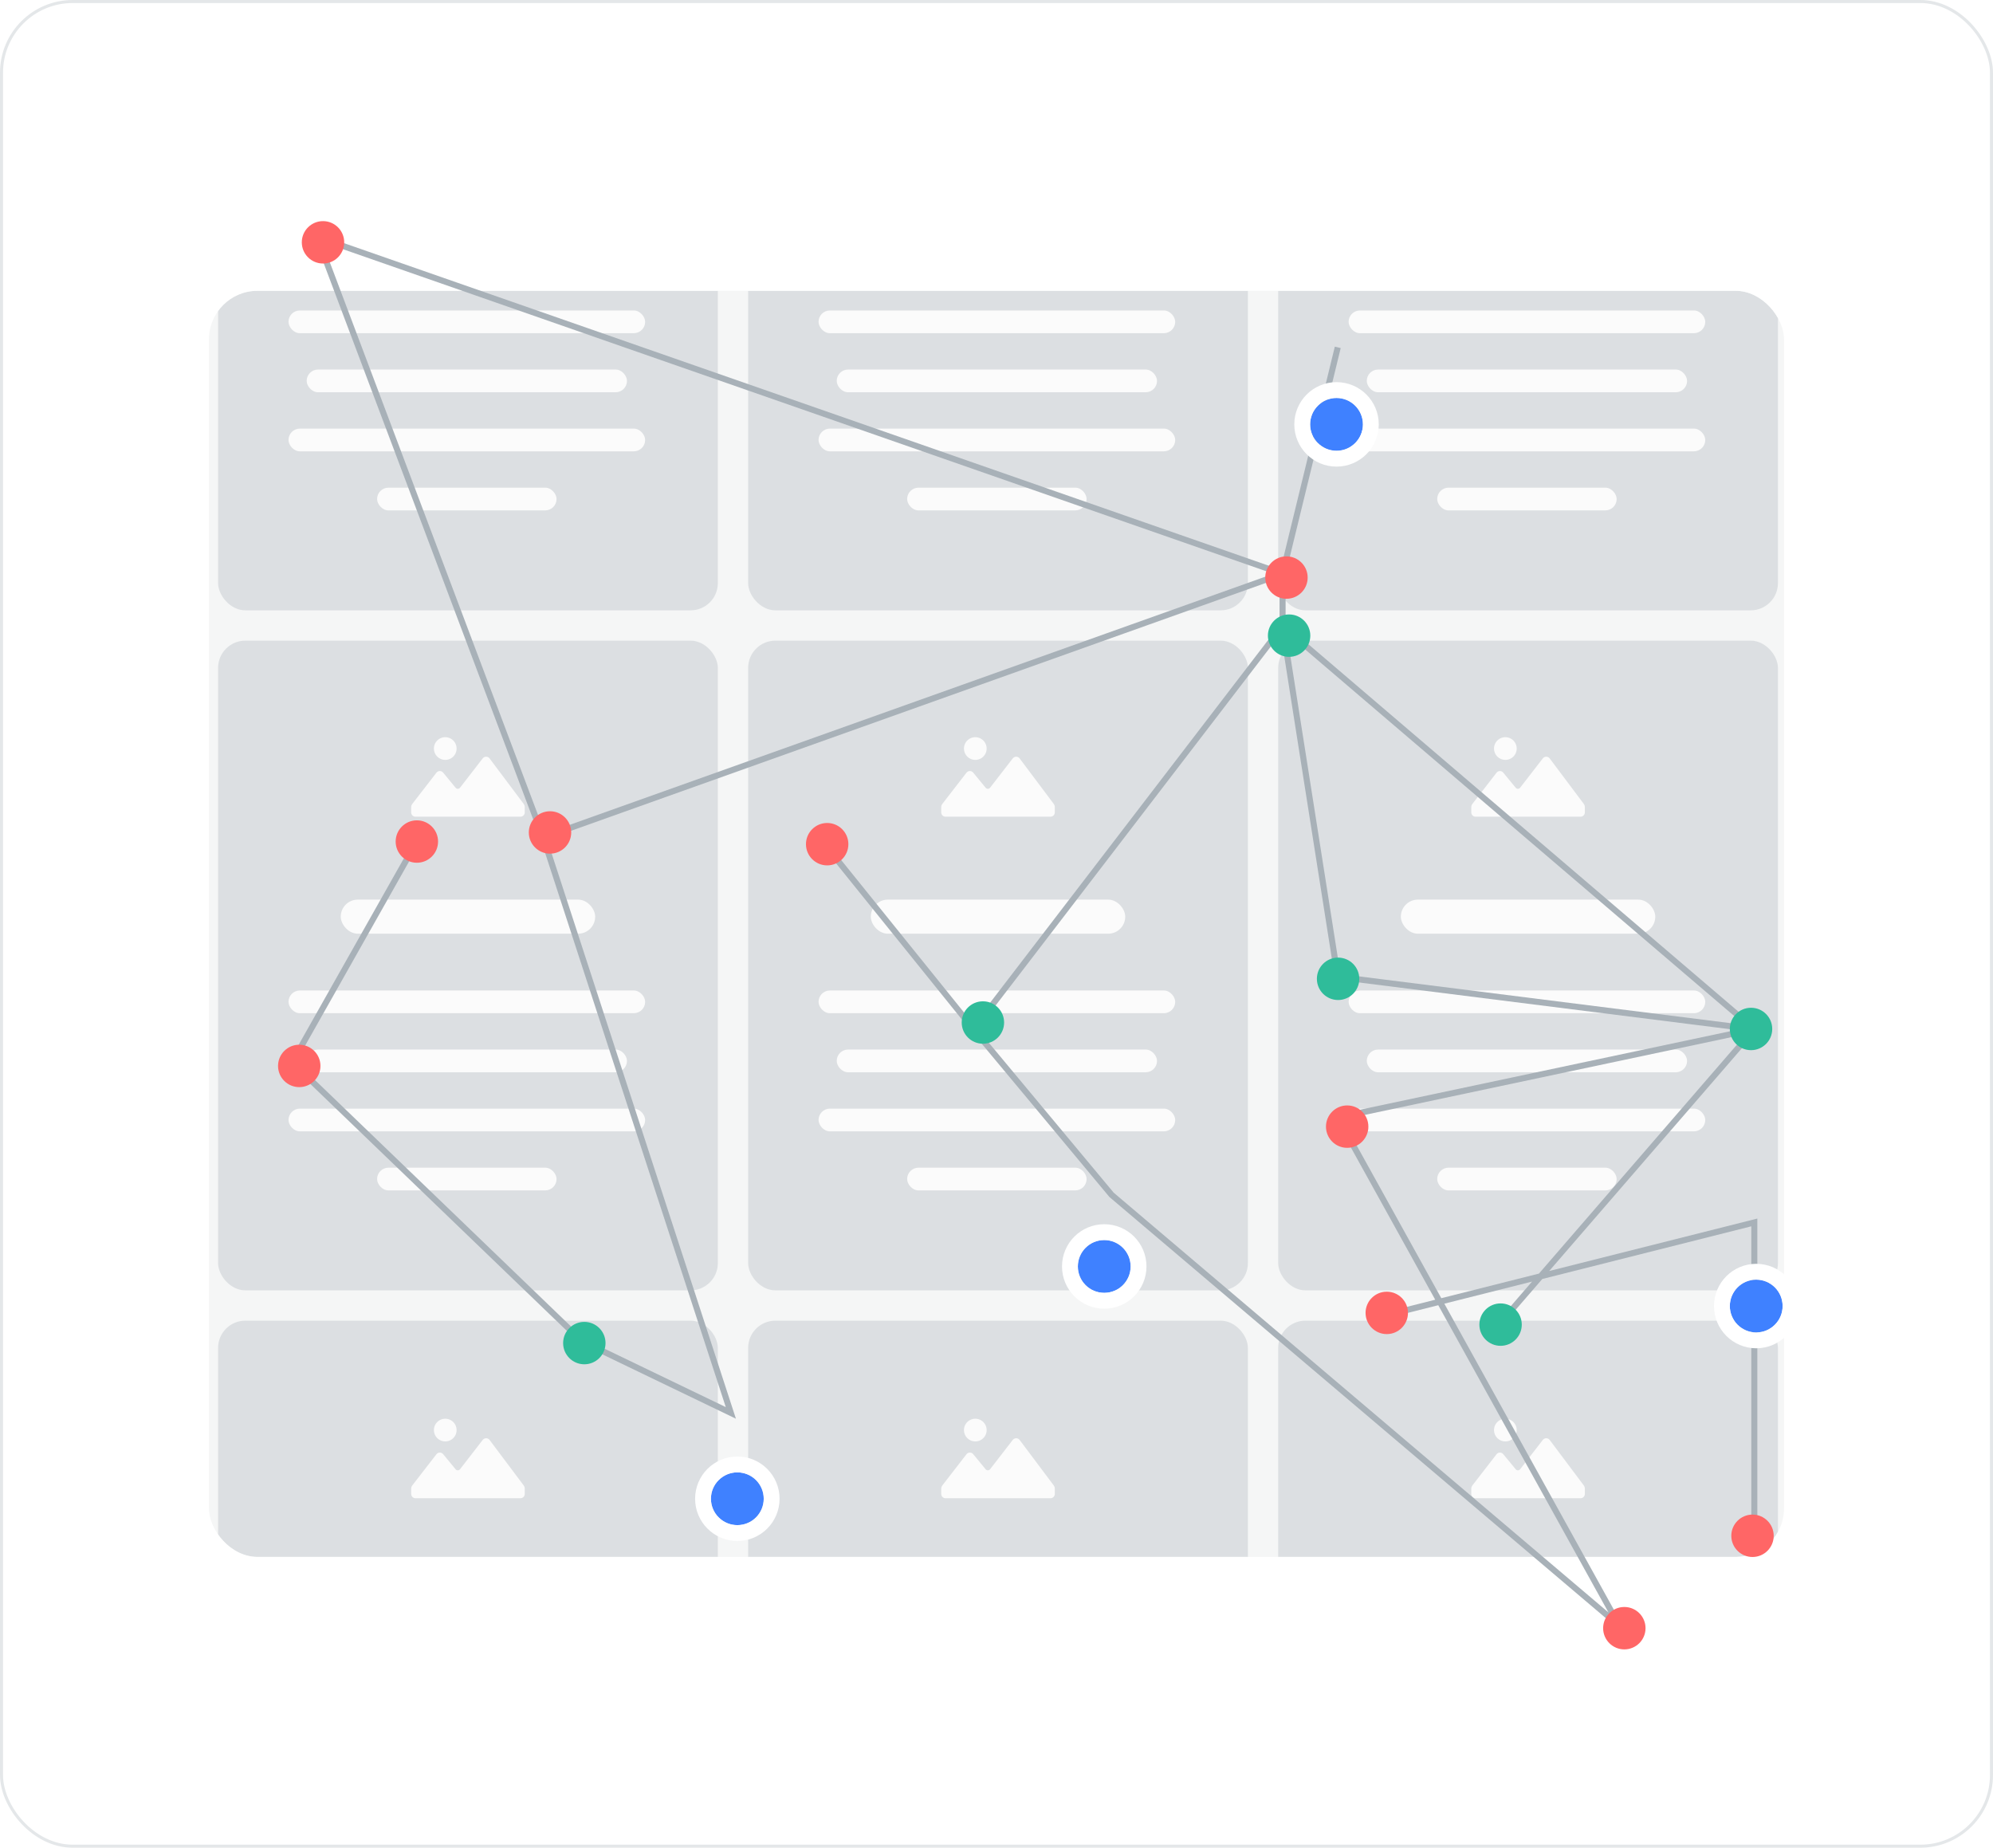
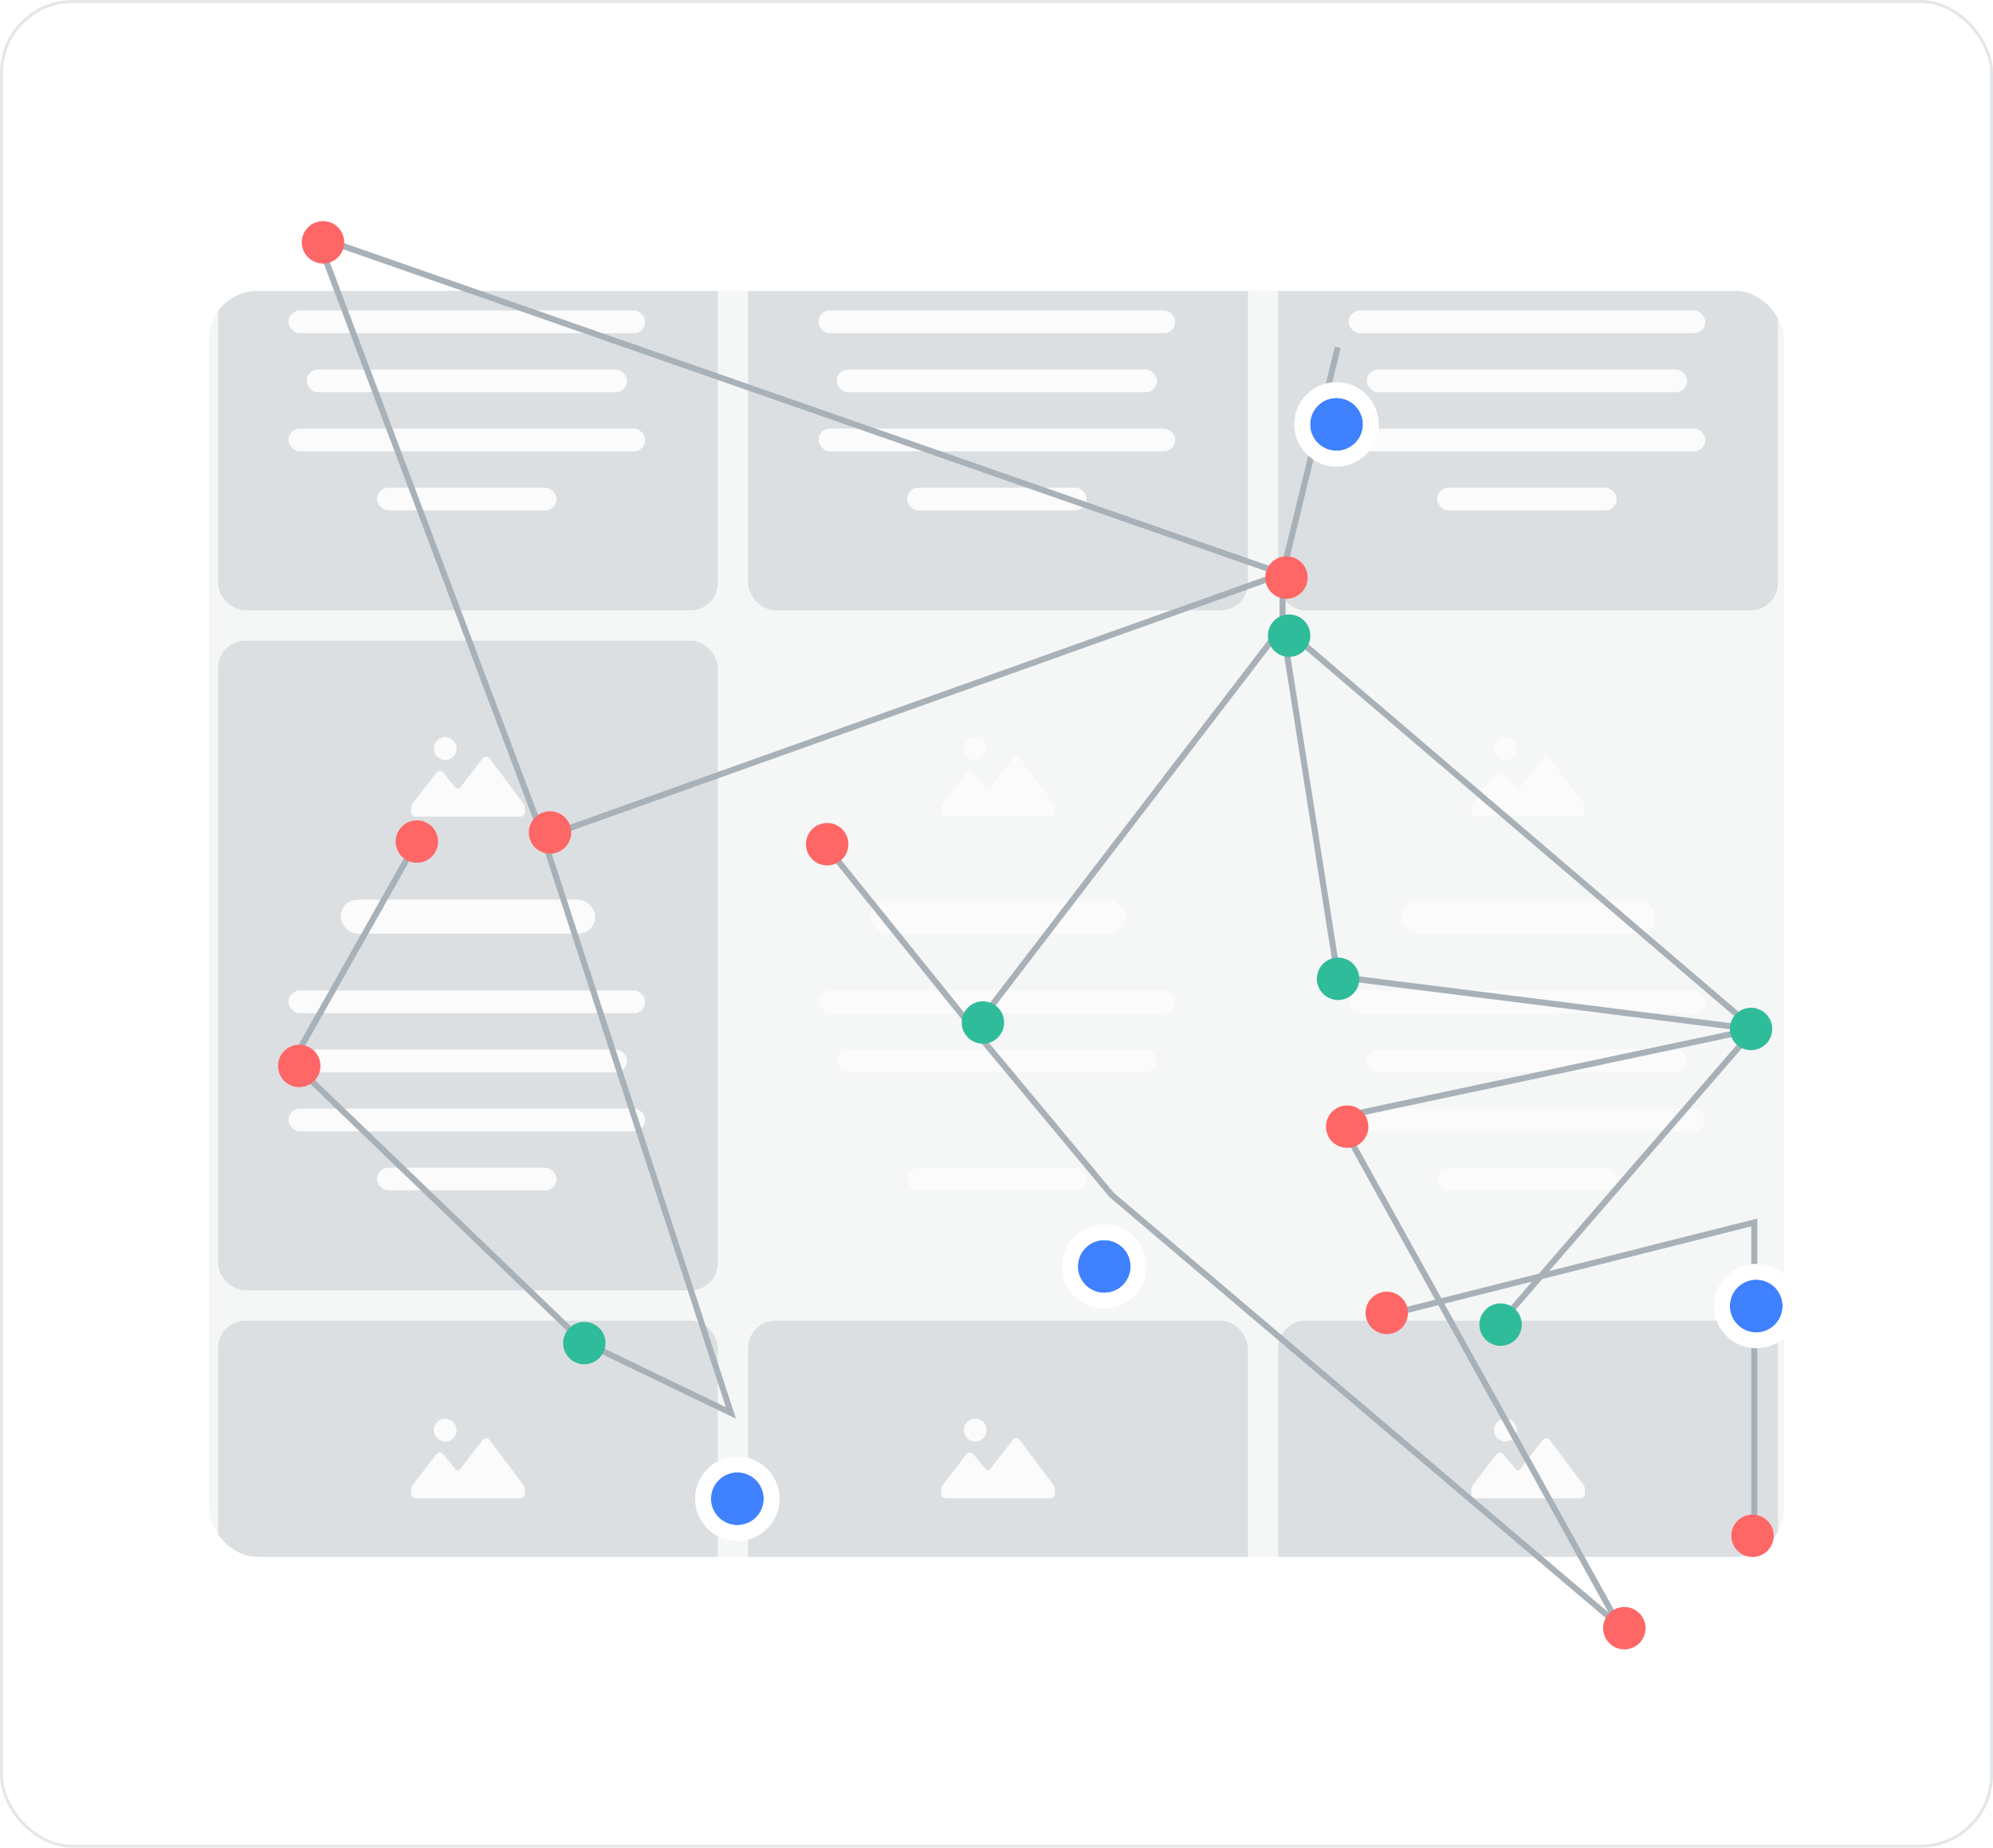
<svg xmlns="http://www.w3.org/2000/svg" viewBox="0 0 658 610" fill="none">
  <g clip-path="url(#clip0_1760_4775)">
    <rect width="658" height="610" rx="24" fill="white" />
    <g clip-path="url(#clip1_1760_4775)">
      <rect x="69" y="96" width="520" height="418" rx="16" fill="#F5F6F6" />
      <g opacity="0.6">
        <rect x="247" y="-13" width="165" height="214.5" rx="9" fill="#CCD1D5" />
        <rect x="270.25" y="102.5" width="117.75" height="7.5" rx="3.75" fill="white" />
        <rect x="276.25" y="122" width="105.75" height="7.5" rx="3.75" fill="white" />
        <rect x="270.25" y="141.5" width="117.75" height="7.5" rx="3.75" fill="white" />
        <rect x="299.5" y="161" width="59.25" height="7.5" rx="3.75" fill="white" />
        <rect x="422" y="-13" width="165" height="214.5" rx="9" fill="#CCD1D5" />
        <rect x="445.25" y="102.5" width="117.75" height="7.5" rx="3.75" fill="white" />
        <rect x="451.25" y="122" width="105.75" height="7.5" rx="3.75" fill="white" />
        <rect x="445.25" y="141.5" width="117.75" height="7.5" rx="3.75" fill="white" />
        <rect x="474.5" y="161" width="59.25" height="7.5" rx="3.75" fill="white" />
        <rect x="72" y="211.5" width="165" height="214.5" rx="9" fill="#CCD1D5" />
        <path d="M143.25 247.125C143.25 246.383 143.47 245.658 143.882 245.042C144.294 244.425 144.88 243.944 145.565 243.66C146.25 243.377 147.004 243.302 147.732 243.447C148.459 243.592 149.127 243.949 149.652 244.473C150.176 244.998 150.533 245.666 150.678 246.393C150.823 247.121 150.748 247.875 150.465 248.56C150.181 249.245 149.7 249.831 149.083 250.243C148.467 250.655 147.742 250.875 147 250.875C146.005 250.875 145.052 250.48 144.348 249.777C143.645 249.073 143.25 248.12 143.25 247.125ZM172.875 265.369L161.625 250.369C161.492 250.197 161.321 250.059 161.126 249.963C160.931 249.868 160.717 249.818 160.5 249.818C160.283 249.818 160.069 249.868 159.874 249.963C159.679 250.059 159.508 250.197 159.375 250.369L151.875 260.063C151.787 260.172 151.676 260.26 151.549 260.321C151.423 260.382 151.284 260.413 151.144 260.413C151.003 260.413 150.865 260.382 150.738 260.321C150.612 260.26 150.5 260.172 150.413 260.063L146.306 255.075C146.174 254.911 146.008 254.778 145.818 254.687C145.628 254.596 145.42 254.549 145.209 254.549C144.999 254.549 144.791 254.596 144.601 254.687C144.411 254.778 144.244 254.911 144.113 255.075L136.144 265.369C135.89 265.696 135.751 266.098 135.75 266.513V268.219C135.755 268.59 135.905 268.945 136.167 269.208C136.43 269.47 136.785 269.62 137.156 269.625H171.844C172.215 269.62 172.57 269.47 172.833 269.208C173.095 268.945 173.245 268.59 173.25 268.219V266.494C173.25 266.088 173.118 265.693 172.875 265.369Z" fill="white" />
        <rect x="112.5" y="297" width="84" height="11.25" rx="5.625" fill="white" />
        <rect x="95.25" y="327" width="117.75" height="7.5" rx="3.75" fill="white" />
        <rect x="101.25" y="346.5" width="105.75" height="7.5" rx="3.75" fill="white" />
        <rect x="95.25" y="366" width="117.75" height="7.5" rx="3.75" fill="white" />
        <rect x="124.5" y="385.5" width="59.25" height="7.5" rx="3.75" fill="white" />
-         <rect x="247" y="211.5" width="165" height="214.5" rx="9" fill="#CCD1D5" />
        <path d="M318.25 247.125C318.25 246.383 318.47 245.658 318.882 245.042C319.294 244.425 319.88 243.944 320.565 243.66C321.25 243.377 322.004 243.302 322.732 243.447C323.459 243.592 324.127 243.949 324.652 244.473C325.176 244.998 325.533 245.666 325.678 246.393C325.823 247.121 325.748 247.875 325.465 248.56C325.181 249.245 324.7 249.831 324.083 250.243C323.467 250.655 322.742 250.875 322 250.875C321.005 250.875 320.052 250.48 319.348 249.777C318.645 249.073 318.25 248.12 318.25 247.125ZM347.875 265.369L336.625 250.369C336.492 250.197 336.321 250.059 336.126 249.963C335.931 249.868 335.717 249.818 335.5 249.818C335.283 249.818 335.069 249.868 334.874 249.963C334.679 250.059 334.508 250.197 334.375 250.369L326.875 260.063C326.787 260.172 326.676 260.26 326.549 260.321C326.423 260.382 326.284 260.413 326.144 260.413C326.003 260.413 325.865 260.382 325.738 260.321C325.612 260.26 325.5 260.172 325.413 260.063L321.306 255.075C321.174 254.911 321.008 254.778 320.818 254.687C320.628 254.596 320.42 254.549 320.209 254.549C319.999 254.549 319.791 254.596 319.601 254.687C319.411 254.778 319.244 254.911 319.113 255.075L311.144 265.369C310.89 265.696 310.751 266.098 310.75 266.513V268.219C310.755 268.59 310.905 268.945 311.167 269.208C311.43 269.47 311.785 269.62 312.156 269.625H346.844C347.215 269.62 347.57 269.47 347.833 269.208C348.095 268.945 348.245 268.59 348.25 268.219V266.494C348.25 266.088 348.118 265.693 347.875 265.369Z" fill="white" />
        <rect x="287.5" y="297" width="84" height="11.25" rx="5.625" fill="white" />
        <rect x="270.25" y="327" width="117.75" height="7.5" rx="3.75" fill="white" />
        <rect x="276.25" y="346.5" width="105.75" height="7.5" rx="3.75" fill="white" />
-         <rect x="270.25" y="366" width="117.75" height="7.5" rx="3.75" fill="white" />
        <rect x="299.5" y="385.5" width="59.25" height="7.5" rx="3.75" fill="white" />
-         <rect x="422" y="211.5" width="165" height="214.5" rx="9" fill="#CCD1D5" />
        <path d="M493.25 247.125C493.25 246.383 493.47 245.658 493.882 245.042C494.294 244.425 494.88 243.944 495.565 243.66C496.25 243.377 497.004 243.302 497.732 243.447C498.459 243.592 499.127 243.949 499.652 244.473C500.176 244.998 500.533 245.666 500.678 246.393C500.823 247.121 500.748 247.875 500.465 248.56C500.181 249.245 499.7 249.831 499.083 250.243C498.467 250.655 497.742 250.875 497 250.875C496.005 250.875 495.052 250.48 494.348 249.777C493.645 249.073 493.25 248.12 493.25 247.125ZM522.875 265.369L511.625 250.369C511.492 250.197 511.321 250.059 511.126 249.963C510.931 249.868 510.717 249.818 510.5 249.818C510.283 249.818 510.069 249.868 509.874 249.963C509.679 250.059 509.508 250.197 509.375 250.369L501.875 260.063C501.787 260.172 501.676 260.26 501.549 260.321C501.423 260.382 501.284 260.413 501.144 260.413C501.003 260.413 500.865 260.382 500.738 260.321C500.612 260.26 500.5 260.172 500.413 260.063L496.306 255.075C496.174 254.911 496.008 254.778 495.818 254.687C495.628 254.596 495.42 254.549 495.209 254.549C494.999 254.549 494.791 254.596 494.601 254.687C494.411 254.778 494.244 254.911 494.113 255.075L486.144 265.369C485.89 265.696 485.751 266.098 485.75 266.513V268.219C485.755 268.59 485.905 268.945 486.167 269.208C486.43 269.47 486.785 269.62 487.156 269.625H521.844C522.215 269.62 522.57 269.47 522.833 269.208C523.095 268.945 523.245 268.59 523.25 268.219V266.494C523.25 266.088 523.118 265.693 522.875 265.369Z" fill="white" />
        <rect x="462.5" y="297" width="84" height="11.25" rx="5.625" fill="white" />
        <rect x="445.25" y="327" width="117.75" height="7.5" rx="3.75" fill="white" />
        <rect x="451.25" y="346.5" width="105.75" height="7.5" rx="3.75" fill="white" />
        <rect x="445.25" y="366" width="117.75" height="7.5" rx="3.75" fill="white" />
        <rect x="474.5" y="385.5" width="59.25" height="7.5" rx="3.75" fill="white" />
        <rect x="72" y="436" width="165" height="214.5" rx="9" fill="#CCD1D5" />
        <path d="M143.25 472.125C143.25 471.383 143.47 470.658 143.882 470.042C144.294 469.425 144.88 468.944 145.565 468.66C146.25 468.377 147.004 468.302 147.732 468.447C148.459 468.592 149.127 468.949 149.652 469.473C150.176 469.998 150.533 470.666 150.678 471.393C150.823 472.121 150.748 472.875 150.465 473.56C150.181 474.245 149.7 474.831 149.083 475.243C148.467 475.655 147.742 475.875 147 475.875C146.005 475.875 145.052 475.48 144.348 474.777C143.645 474.073 143.25 473.12 143.25 472.125ZM172.875 490.369L161.625 475.369C161.492 475.197 161.321 475.059 161.126 474.963C160.931 474.868 160.717 474.818 160.5 474.818C160.283 474.818 160.069 474.868 159.874 474.963C159.679 475.059 159.508 475.197 159.375 475.369L151.875 485.063C151.787 485.172 151.676 485.26 151.549 485.321C151.423 485.382 151.284 485.413 151.144 485.413C151.003 485.413 150.865 485.382 150.738 485.321C150.612 485.26 150.5 485.172 150.413 485.063L146.306 480.075C146.174 479.911 146.008 479.778 145.818 479.687C145.628 479.596 145.42 479.549 145.209 479.549C144.999 479.549 144.791 479.596 144.601 479.687C144.411 479.778 144.244 479.911 144.113 480.075L136.144 490.369C135.89 490.696 135.751 491.098 135.75 491.513V493.219C135.755 493.59 135.905 493.945 136.167 494.208C136.43 494.47 136.785 494.62 137.156 494.625H171.844C172.215 494.62 172.57 494.47 172.833 494.208C173.095 493.945 173.245 493.59 173.25 493.219V491.494C173.25 491.088 173.118 490.693 172.875 490.369Z" fill="white" />
        <rect x="247" y="436" width="165" height="214.5" rx="9" fill="#CCD1D5" />
        <path d="M318.25 472.125C318.25 471.383 318.47 470.658 318.882 470.042C319.294 469.425 319.88 468.944 320.565 468.66C321.25 468.377 322.004 468.302 322.732 468.447C323.459 468.592 324.127 468.949 324.652 469.473C325.176 469.998 325.533 470.666 325.678 471.393C325.823 472.121 325.748 472.875 325.465 473.56C325.181 474.245 324.7 474.831 324.083 475.243C323.467 475.655 322.742 475.875 322 475.875C321.005 475.875 320.052 475.48 319.348 474.777C318.645 474.073 318.25 473.12 318.25 472.125ZM347.875 490.369L336.625 475.369C336.492 475.197 336.321 475.059 336.126 474.963C335.931 474.868 335.717 474.818 335.5 474.818C335.283 474.818 335.069 474.868 334.874 474.963C334.679 475.059 334.508 475.197 334.375 475.369L326.875 485.063C326.787 485.172 326.676 485.26 326.549 485.321C326.423 485.382 326.284 485.413 326.144 485.413C326.003 485.413 325.865 485.382 325.738 485.321C325.612 485.26 325.5 485.172 325.413 485.063L321.306 480.075C321.174 479.911 321.008 479.778 320.818 479.687C320.628 479.596 320.42 479.549 320.209 479.549C319.999 479.549 319.791 479.596 319.601 479.687C319.411 479.778 319.244 479.911 319.113 480.075L311.144 490.369C310.89 490.696 310.751 491.098 310.75 491.513V493.219C310.755 493.59 310.905 493.945 311.167 494.208C311.43 494.47 311.785 494.62 312.156 494.625H346.844C347.215 494.62 347.57 494.47 347.833 494.208C348.095 493.945 348.245 493.59 348.25 493.219V491.494C348.25 491.088 348.118 490.693 347.875 490.369Z" fill="white" />
        <rect x="422" y="436" width="165" height="214.5" rx="9" fill="#CCD1D5" />
        <path d="M493.25 472.125C493.25 471.383 493.47 470.658 493.882 470.042C494.294 469.425 494.88 468.944 495.565 468.66C496.25 468.377 497.004 468.302 497.732 468.447C498.459 468.592 499.127 468.949 499.652 469.473C500.176 469.998 500.533 470.666 500.678 471.393C500.823 472.121 500.748 472.875 500.465 473.56C500.181 474.245 499.7 474.831 499.083 475.243C498.467 475.655 497.742 475.875 497 475.875C496.005 475.875 495.052 475.48 494.348 474.777C493.645 474.073 493.25 473.12 493.25 472.125ZM522.875 490.369L511.625 475.369C511.492 475.197 511.321 475.059 511.126 474.963C510.931 474.868 510.717 474.818 510.5 474.818C510.283 474.818 510.069 474.868 509.874 474.963C509.679 475.059 509.508 475.197 509.375 475.369L501.875 485.063C501.787 485.172 501.676 485.26 501.549 485.321C501.423 485.382 501.284 485.413 501.144 485.413C501.003 485.413 500.865 485.382 500.738 485.321C500.612 485.26 500.5 485.172 500.413 485.063L496.306 480.075C496.174 479.911 496.008 479.778 495.818 479.687C495.628 479.596 495.42 479.549 495.209 479.549C494.999 479.549 494.791 479.596 494.601 479.687C494.411 479.778 494.244 479.911 494.113 480.075L486.144 490.369C485.89 490.696 485.751 491.098 485.75 491.513V493.219C485.755 493.59 485.905 493.945 486.167 494.208C486.43 494.47 486.785 494.62 487.156 494.625H521.844C522.215 494.62 522.57 494.47 522.833 494.208C523.095 493.945 523.245 493.59 523.25 493.219V491.494C523.25 491.088 523.118 490.693 522.875 490.369Z" fill="white" />
        <rect x="72" y="-13" width="165" height="214.5" rx="9" fill="#CCD1D5" />
        <rect x="95.25" y="102.5" width="117.75" height="7.5" rx="3.75" fill="white" />
        <rect x="101.25" y="122" width="105.75" height="7.5" rx="3.75" fill="white" />
        <rect x="95.25" y="141.5" width="117.75" height="7.5" rx="3.75" fill="white" />
        <rect x="124.5" y="161" width="59.25" height="7.5" rx="3.75" fill="white" />
      </g>
    </g>
    <path d="M423.452 189.411L104.678 78.228L179.362 276.49M423.452 189.411L441.668 114.682M423.452 189.411L179.362 276.49M423.452 189.411L423.452 206.726M179.362 276.49L241.295 466.456L192.113 442.761L96.481 350.717L138.377 276.49M423.452 206.726L321.444 339.781M423.452 206.726L579.196 339.781M423.452 206.726L441.668 322.465L579.196 339.781M321.444 339.781L270.44 276.49M321.444 339.781L366.983 394.46L534.568 536.628L441.668 368.943L579.196 339.781M579.196 339.781L497.226 434.559M579.196 506.554L579.196 403.574L456.24 434.559" stroke="#A8B1B8" stroke-width="2" />
    <circle cx="137.63" cy="277.827" r="7" fill="#FF6666" />
    <circle cx="98.798" cy="351.903" r="7" fill="#FF6666" />
    <circle cx="181.59" cy="274.827" r="7" fill="#FF6666" />
    <circle cx="192.918" cy="443.407" r="7" fill="#2FBC9A" />
    <circle cx="106.642" cy="80" r="7" fill="#FF6666" />
    <g filter="url(#filter0_ddd_1760_4775)">
      <circle cx="441.263" cy="113.96" r="8.715" fill="#3F81FF" />
      <circle cx="441.263" cy="113.96" r="11.329" stroke="white" stroke-width="5.229" />
    </g>
    <circle cx="424.732" cy="190.678" r="7" fill="#FF6666" />
    <circle cx="425.604" cy="209.851" r="7" fill="#2FBC9A" />
    <circle cx="441.777" cy="323.144" r="7" fill="#2FBC9A" />
    <circle cx="324.513" cy="337.573" r="7" fill="#2FBC9A" />
    <circle cx="273.094" cy="278.698" r="7" fill="#FF6666" />
    <circle cx="578.113" cy="339.702" r="7" fill="#2FBC9A" />
    <circle cx="444.777" cy="371.946" r="7" fill="#FF6666" />
    <circle cx="495.423" cy="437.308" r="7" fill="#2FBC9A" />
    <circle cx="457.849" cy="433.437" r="7" fill="#FF6666" />
    <circle cx="536.283" cy="537.528" r="7" fill="#FF6666" />
    <circle cx="578.599" cy="507.026" r="7" fill="#FF6666" />
    <g filter="url(#filter1_ddd_1760_4775)">
      <circle cx="243.436" cy="468.653" r="8.715" fill="#3F81FF" />
      <circle cx="243.436" cy="468.653" r="11.329" stroke="white" stroke-width="5.229" />
    </g>
    <g filter="url(#filter2_ddd_1760_4775)">
      <circle cx="364.572" cy="391.963" r="8.715" fill="#3F81FF" />
      <circle cx="364.572" cy="391.963" r="11.329" stroke="white" stroke-width="5.229" />
    </g>
    <g filter="url(#filter3_ddd_1760_4775)">
      <circle cx="579.828" cy="405.035" r="8.715" fill="#3F81FF" />
      <circle cx="579.828" cy="405.035" r="11.329" stroke="white" stroke-width="5.229" />
    </g>
  </g>
  <rect x="0.5" y="0.5" width="657" height="609" rx="23.5" stroke="#E4E7E9" />
  <defs>
    <filter id="filter0_ddd_1760_4775" x="399.432" y="80.844" width="83.662" height="99.348" filterUnits="userSpaceOnUse" color-interpolation-filters="sRGB">
      <feFlood flood-opacity="0" result="BackgroundImageFix" />
      <feColorMatrix in="SourceAlpha" type="matrix" values="0 0 0 0 0 0 0 0 0 0 0 0 0 0 0 0 0 0 127 0" result="hardAlpha" />
      <feOffset dy="24.401" />
      <feGaussianBlur stdDeviation="13.944" />
      <feComposite in2="hardAlpha" operator="out" />
      <feColorMatrix type="matrix" values="0 0 0 0 0.075 0 0 0 0 0.075 0 0 0 0 0.086 0 0 0 0.02 0" />
      <feBlend mode="normal" in2="BackgroundImageFix" result="effect1_dropShadow_1760_4775" />
      <feColorMatrix in="SourceAlpha" type="matrix" values="0 0 0 0 0 0 0 0 0 0 0 0 0 0 0 0 0 0 127 0" result="hardAlpha" />
      <feOffset dy="1.743" />
      <feGaussianBlur stdDeviation="10.458" />
      <feComposite in2="hardAlpha" operator="out" />
      <feColorMatrix type="matrix" values="0 0 0 0 0.075 0 0 0 0 0.075 0 0 0 0 0.086 0 0 0 0.08 0" />
      <feBlend mode="normal" in2="effect1_dropShadow_1760_4775" result="effect2_dropShadow_1760_4775" />
      <feColorMatrix in="SourceAlpha" type="matrix" values="0 0 0 0 0 0 0 0 0 0 0 0 0 0 0 0 0 0 127 0" result="hardAlpha" />
      <feMorphology radius="0.871" operator="dilate" in="SourceAlpha" result="effect3_dropShadow_1760_4775" />
      <feOffset />
      <feComposite in2="hardAlpha" operator="out" />
      <feColorMatrix type="matrix" values="0 0 0 0 0.075 0 0 0 0 0.075 0 0 0 0 0.086 0 0 0 0.05 0" />
      <feBlend mode="normal" in2="effect2_dropShadow_1760_4775" result="effect3_dropShadow_1760_4775" />
      <feBlend mode="normal" in="SourceGraphic" in2="effect3_dropShadow_1760_4775" result="shape" />
    </filter>
    <filter id="filter1_ddd_1760_4775" x="201.605" y="435.537" width="83.662" height="99.348" filterUnits="userSpaceOnUse" color-interpolation-filters="sRGB">
      <feFlood flood-opacity="0" result="BackgroundImageFix" />
      <feColorMatrix in="SourceAlpha" type="matrix" values="0 0 0 0 0 0 0 0 0 0 0 0 0 0 0 0 0 0 127 0" result="hardAlpha" />
      <feOffset dy="24.401" />
      <feGaussianBlur stdDeviation="13.944" />
      <feComposite in2="hardAlpha" operator="out" />
      <feColorMatrix type="matrix" values="0 0 0 0 0.075 0 0 0 0 0.075 0 0 0 0 0.086 0 0 0 0.02 0" />
      <feBlend mode="normal" in2="BackgroundImageFix" result="effect1_dropShadow_1760_4775" />
      <feColorMatrix in="SourceAlpha" type="matrix" values="0 0 0 0 0 0 0 0 0 0 0 0 0 0 0 0 0 0 127 0" result="hardAlpha" />
      <feOffset dy="1.743" />
      <feGaussianBlur stdDeviation="10.458" />
      <feComposite in2="hardAlpha" operator="out" />
      <feColorMatrix type="matrix" values="0 0 0 0 0.075 0 0 0 0 0.075 0 0 0 0 0.086 0 0 0 0.08 0" />
      <feBlend mode="normal" in2="effect1_dropShadow_1760_4775" result="effect2_dropShadow_1760_4775" />
      <feColorMatrix in="SourceAlpha" type="matrix" values="0 0 0 0 0 0 0 0 0 0 0 0 0 0 0 0 0 0 127 0" result="hardAlpha" />
      <feMorphology radius="0.871" operator="dilate" in="SourceAlpha" result="effect3_dropShadow_1760_4775" />
      <feOffset />
      <feComposite in2="hardAlpha" operator="out" />
      <feColorMatrix type="matrix" values="0 0 0 0 0.075 0 0 0 0 0.075 0 0 0 0 0.086 0 0 0 0.05 0" />
      <feBlend mode="normal" in2="effect2_dropShadow_1760_4775" result="effect3_dropShadow_1760_4775" />
      <feBlend mode="normal" in="SourceGraphic" in2="effect3_dropShadow_1760_4775" result="shape" />
    </filter>
    <filter id="filter2_ddd_1760_4775" x="322.741" y="358.847" width="83.662" height="99.348" filterUnits="userSpaceOnUse" color-interpolation-filters="sRGB">
      <feFlood flood-opacity="0" result="BackgroundImageFix" />
      <feColorMatrix in="SourceAlpha" type="matrix" values="0 0 0 0 0 0 0 0 0 0 0 0 0 0 0 0 0 0 127 0" result="hardAlpha" />
      <feOffset dy="24.401" />
      <feGaussianBlur stdDeviation="13.944" />
      <feComposite in2="hardAlpha" operator="out" />
      <feColorMatrix type="matrix" values="0 0 0 0 0.075 0 0 0 0 0.075 0 0 0 0 0.086 0 0 0 0.02 0" />
      <feBlend mode="normal" in2="BackgroundImageFix" result="effect1_dropShadow_1760_4775" />
      <feColorMatrix in="SourceAlpha" type="matrix" values="0 0 0 0 0 0 0 0 0 0 0 0 0 0 0 0 0 0 127 0" result="hardAlpha" />
      <feOffset dy="1.743" />
      <feGaussianBlur stdDeviation="10.458" />
      <feComposite in2="hardAlpha" operator="out" />
      <feColorMatrix type="matrix" values="0 0 0 0 0.075 0 0 0 0 0.075 0 0 0 0 0.086 0 0 0 0.08 0" />
      <feBlend mode="normal" in2="effect1_dropShadow_1760_4775" result="effect2_dropShadow_1760_4775" />
      <feColorMatrix in="SourceAlpha" type="matrix" values="0 0 0 0 0 0 0 0 0 0 0 0 0 0 0 0 0 0 127 0" result="hardAlpha" />
      <feMorphology radius="0.871" operator="dilate" in="SourceAlpha" result="effect3_dropShadow_1760_4775" />
      <feOffset />
      <feComposite in2="hardAlpha" operator="out" />
      <feColorMatrix type="matrix" values="0 0 0 0 0.075 0 0 0 0 0.075 0 0 0 0 0.086 0 0 0 0.05 0" />
      <feBlend mode="normal" in2="effect2_dropShadow_1760_4775" result="effect3_dropShadow_1760_4775" />
      <feBlend mode="normal" in="SourceGraphic" in2="effect3_dropShadow_1760_4775" result="shape" />
    </filter>
    <filter id="filter3_ddd_1760_4775" x="537.997" y="371.919" width="83.662" height="99.348" filterUnits="userSpaceOnUse" color-interpolation-filters="sRGB">
      <feFlood flood-opacity="0" result="BackgroundImageFix" />
      <feColorMatrix in="SourceAlpha" type="matrix" values="0 0 0 0 0 0 0 0 0 0 0 0 0 0 0 0 0 0 127 0" result="hardAlpha" />
      <feOffset dy="24.401" />
      <feGaussianBlur stdDeviation="13.944" />
      <feComposite in2="hardAlpha" operator="out" />
      <feColorMatrix type="matrix" values="0 0 0 0 0.075 0 0 0 0 0.075 0 0 0 0 0.086 0 0 0 0.02 0" />
      <feBlend mode="normal" in2="BackgroundImageFix" result="effect1_dropShadow_1760_4775" />
      <feColorMatrix in="SourceAlpha" type="matrix" values="0 0 0 0 0 0 0 0 0 0 0 0 0 0 0 0 0 0 127 0" result="hardAlpha" />
      <feOffset dy="1.743" />
      <feGaussianBlur stdDeviation="10.458" />
      <feComposite in2="hardAlpha" operator="out" />
      <feColorMatrix type="matrix" values="0 0 0 0 0.075 0 0 0 0 0.075 0 0 0 0 0.086 0 0 0 0.08 0" />
      <feBlend mode="normal" in2="effect1_dropShadow_1760_4775" result="effect2_dropShadow_1760_4775" />
      <feColorMatrix in="SourceAlpha" type="matrix" values="0 0 0 0 0 0 0 0 0 0 0 0 0 0 0 0 0 0 127 0" result="hardAlpha" />
      <feMorphology radius="0.871" operator="dilate" in="SourceAlpha" result="effect3_dropShadow_1760_4775" />
      <feOffset />
      <feComposite in2="hardAlpha" operator="out" />
      <feColorMatrix type="matrix" values="0 0 0 0 0.075 0 0 0 0 0.075 0 0 0 0 0.086 0 0 0 0.05 0" />
      <feBlend mode="normal" in2="effect2_dropShadow_1760_4775" result="effect3_dropShadow_1760_4775" />
      <feBlend mode="normal" in="SourceGraphic" in2="effect3_dropShadow_1760_4775" result="shape" />
    </filter>
    <clipPath id="clip0_1760_4775">
      <rect width="658" height="610" rx="24" fill="white" />
    </clipPath>
    <clipPath id="clip1_1760_4775">
      <rect x="69" y="96" width="520" height="418" rx="16" fill="white" />
    </clipPath>
  </defs>
</svg>